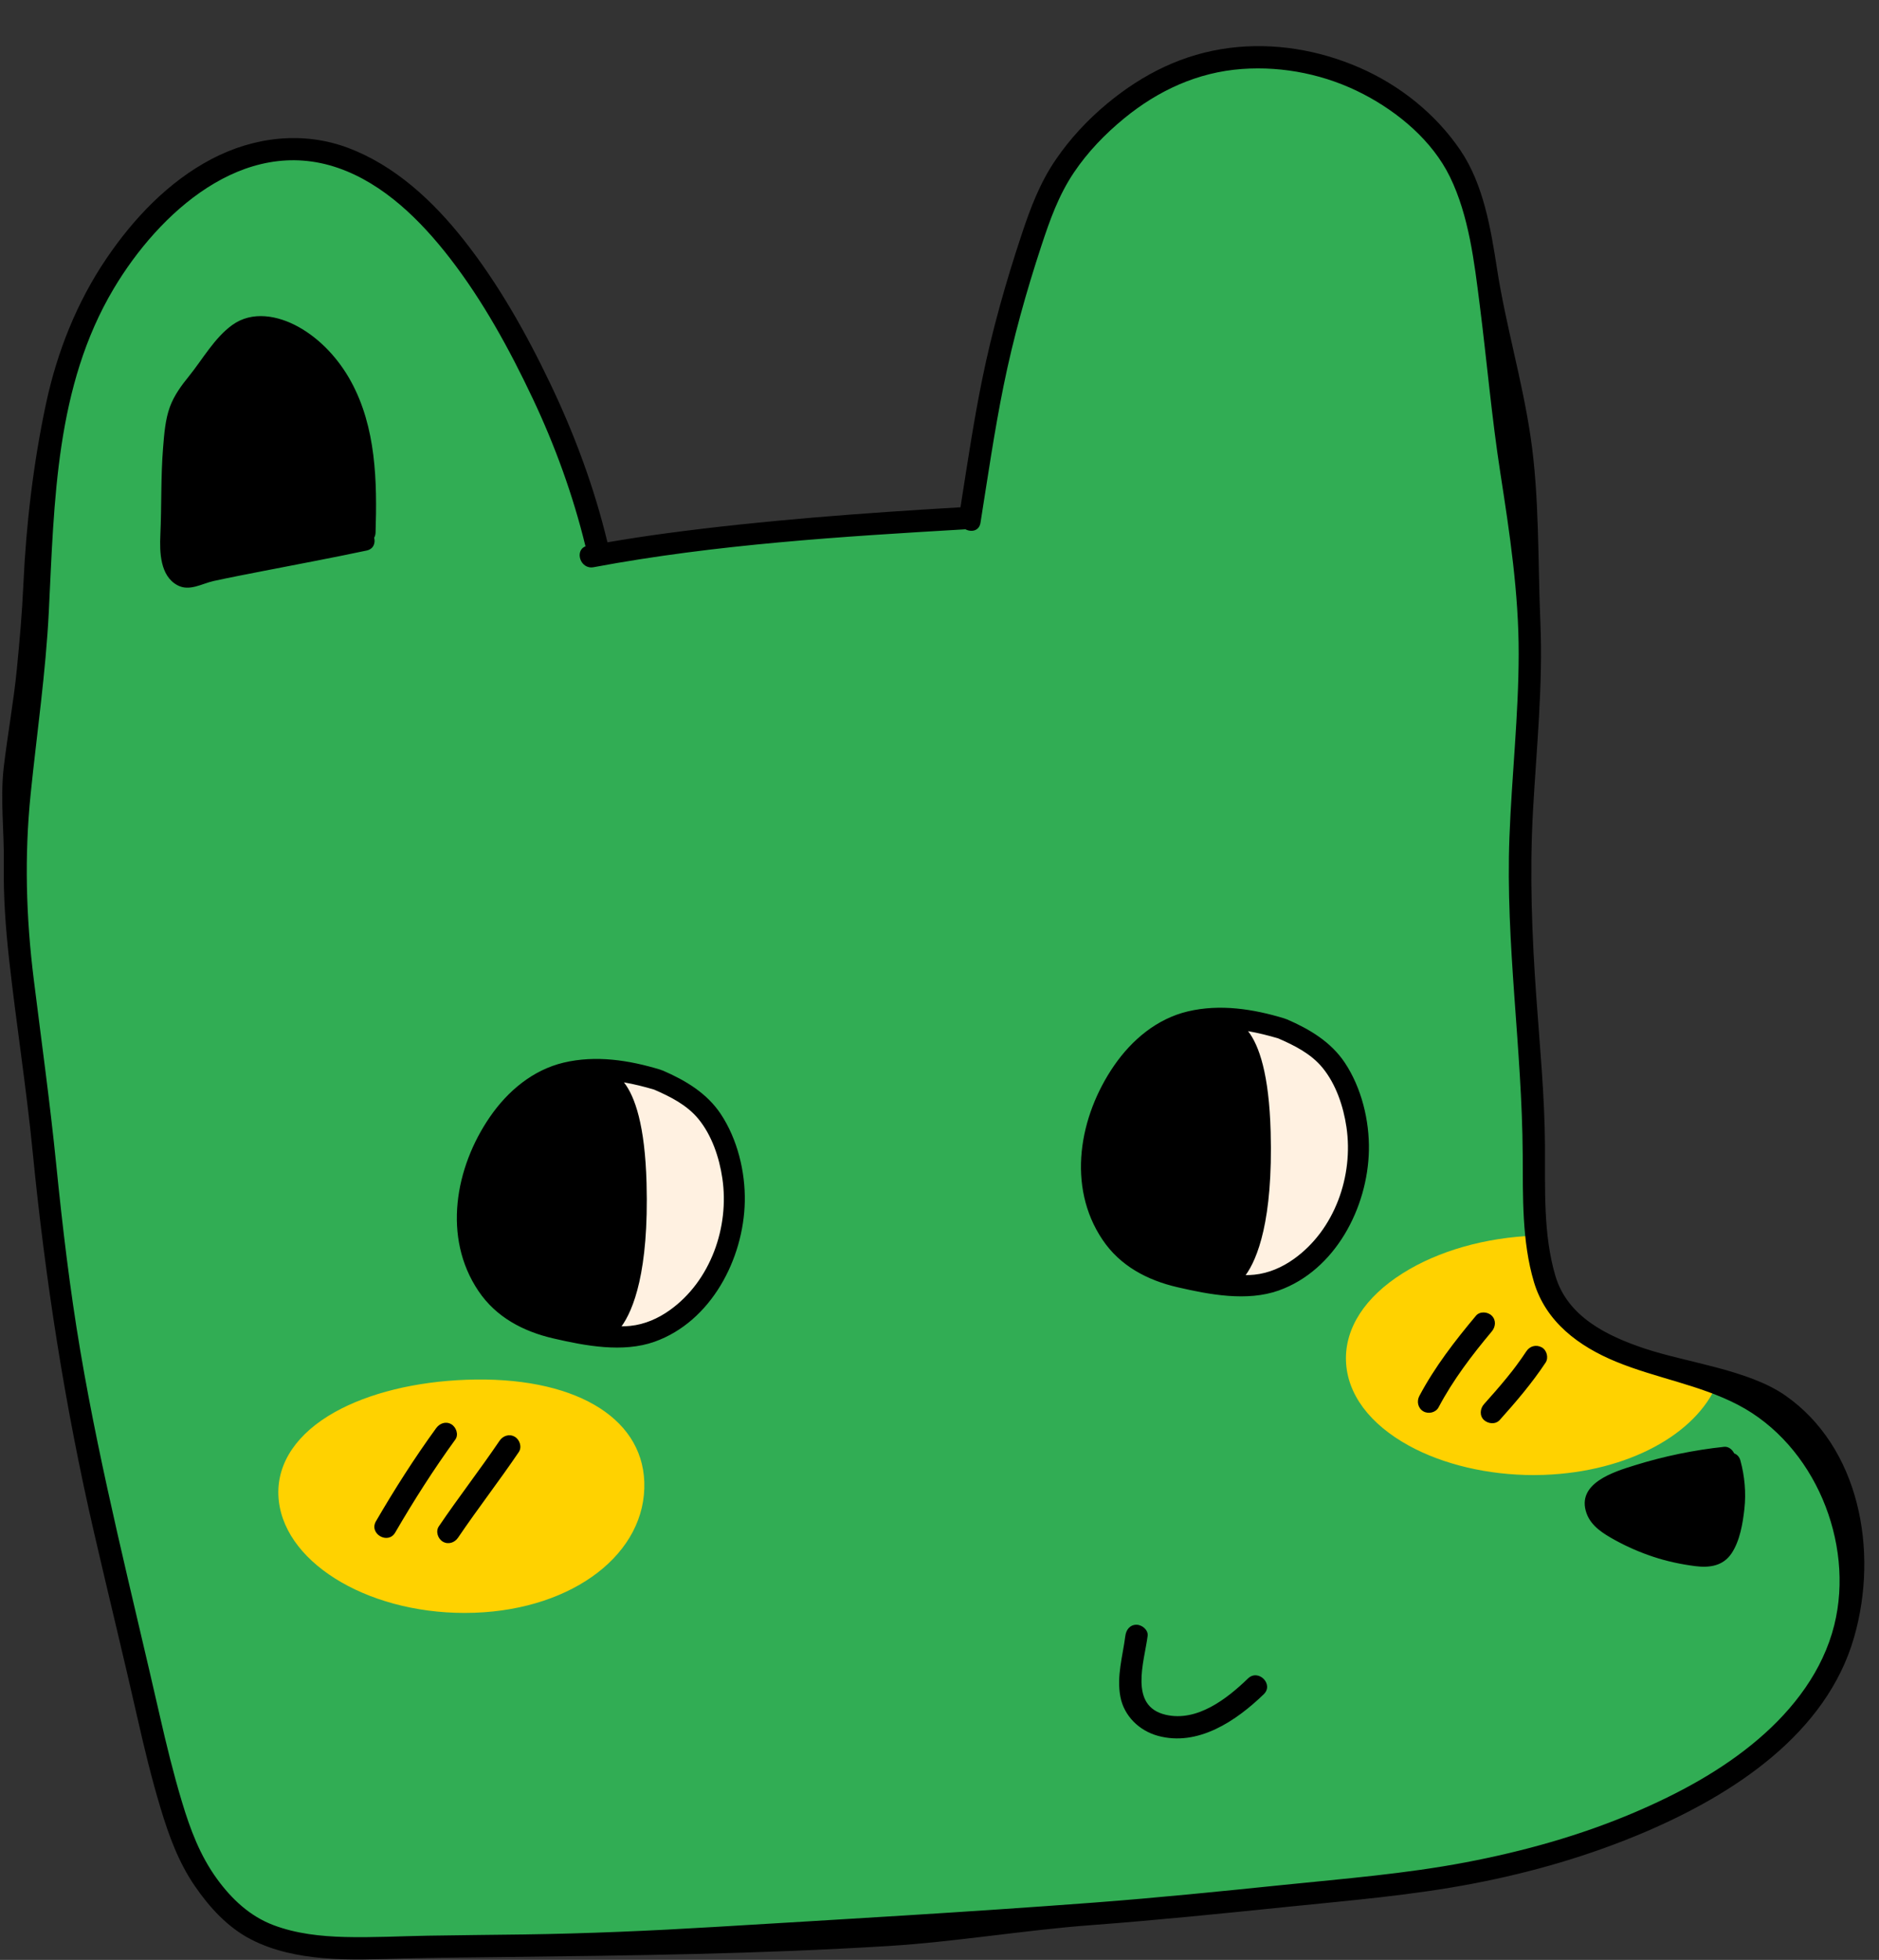
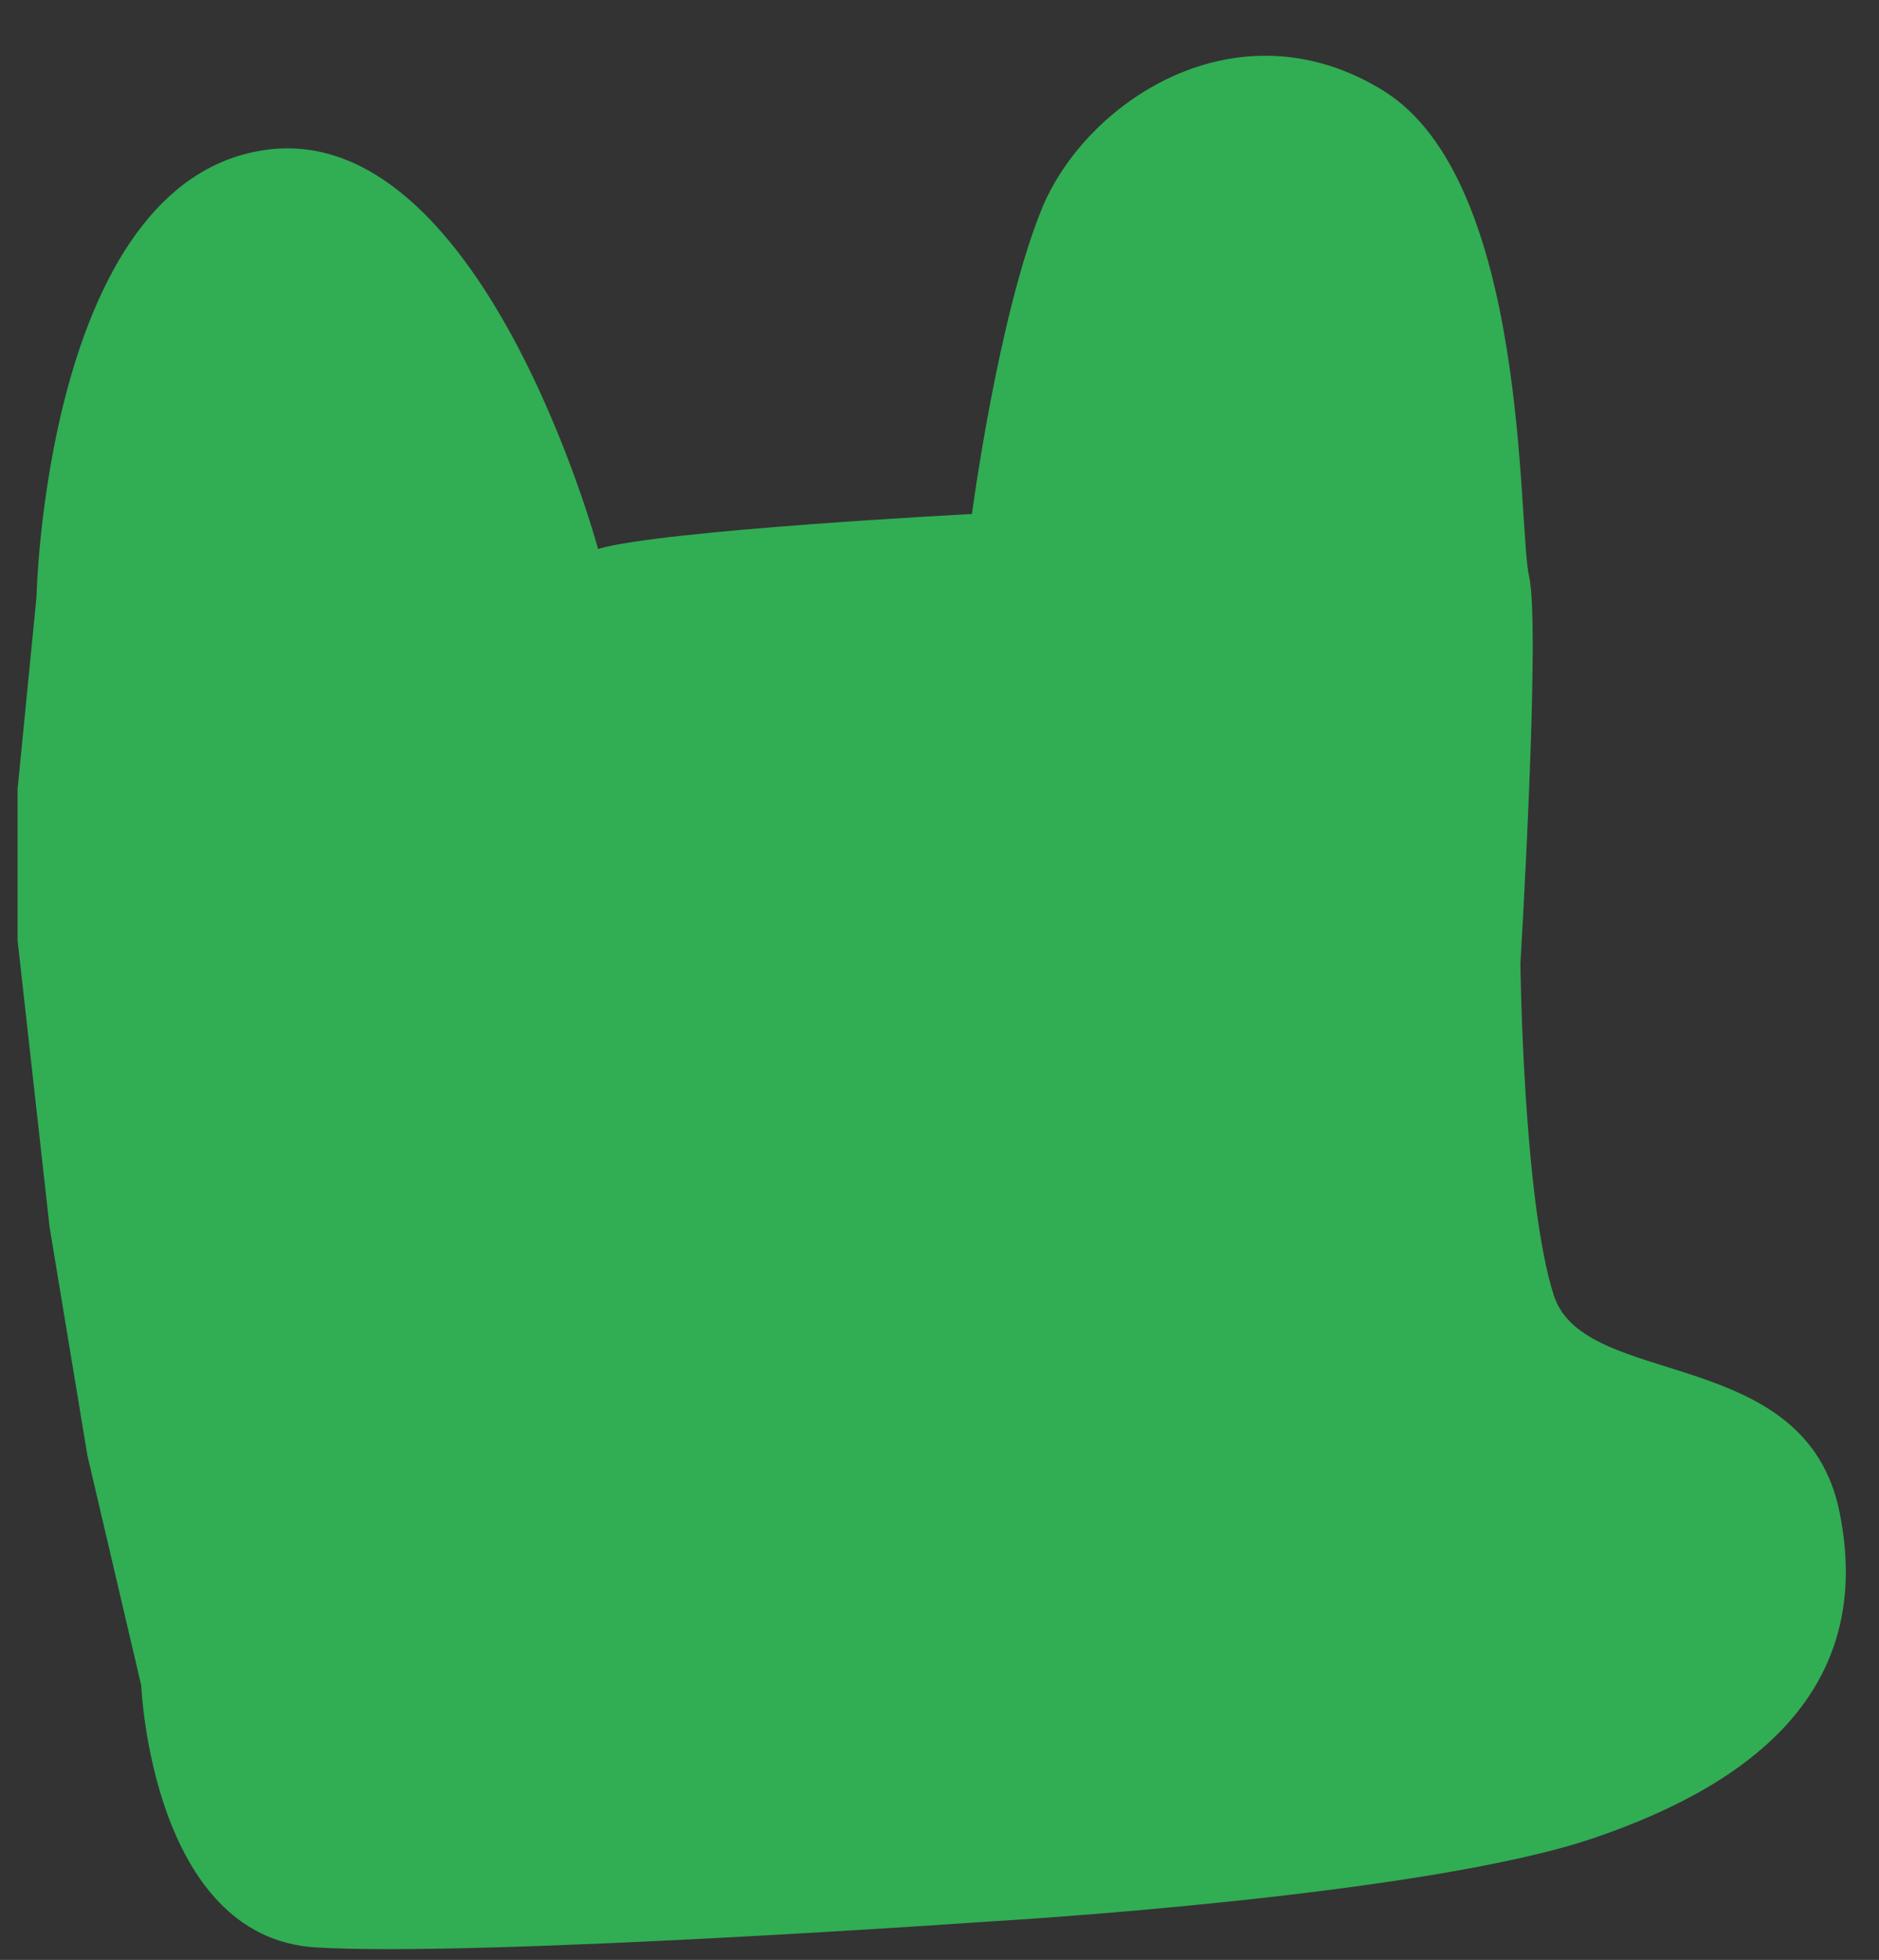
<svg xmlns="http://www.w3.org/2000/svg" fill="#000000" height="263.5" preserveAspectRatio="xMidYMid meet" version="1" viewBox="-0.3 -6.2 252.7 263.5" width="252.7" zoomAndPan="magnify">
  <rect x="-0.3" y="-6.2" width="252.7" height="263.5" fill="#333333" stroke="none" />
  <g id="change1_1">
    <path d="M130.412,62.906c0,0,3.522-26.609,9.384-41s26.225-28.065,45.913-15.935 s18.073,58.5,19.638,65.348c1.565,6.848-1.174,52.044-1.174,52.044s0.367,31.878,4.5,44.609 c4.133,12.731,33.848,6.457,38.427,29.152s-10.057,36-33.144,43.826s-80.609,11.152-80.609,11.152 s-69.059,4.85-91.174,3.522c-22.115-1.328-23.478-35.217-23.478-35.217L11.456,189.493l-5.087-30.717l-4.304-38.544 V99.884l2.543-25.826c0,0,1.174-55.565,30.522-60.065s45,53.609,45,53.609 C88.787,65.058,130.412,62.906,130.412,62.906z M130.412,62.906c0,0,3.522-26.609,9.384-41 s26.225-28.065,45.913-15.935s18.073,58.5,19.638,65.348c1.565,6.848-1.174,52.044-1.174,52.044 s0.367,31.878,4.5,44.609c4.133,12.731,33.848,6.457,38.427,29.152s-10.057,36-33.144,43.826 s-80.609,11.152-80.609,11.152s-69.059,4.85-91.174,3.522c-22.115-1.328-23.478-35.217-23.478-35.217L11.456,189.493 l-5.087-30.717l-4.304-38.544V99.884l2.543-25.826c0,0,1.174-55.565,30.522-60.065s45,53.609,45,53.609 C88.787,65.058,130.412,62.906,130.412,62.906z" fill="#31ad54" />
  </g>
  <g id="change2_1">
-     <path d="M163.13,131.849c1.309-2.93,7.34-1.134,9.104,0.21s14.364,6.541,10.08,22.52 c-1.18,4.4-9.156,13.801-15.6,12.009C160.269,164.795,163.13,131.849,163.13,131.849z M82.137,173.034 c13.747,0.224,19.422-15.425,14.342-26.045c-5.079-10.62-15.905-8.402-15.905-8.402S68.39,172.81,82.137,173.034z" fill="#fff1e1" />
-   </g>
+     </g>
  <g id="change3_1">
-     <path d="M62.187,210.653c-13.406,0-24.734-7.072-25.05-15.86c-0.157-4.365,2.541-8.322,7.596-11.144 c4.581-2.557,10.867-4.1,17.699-4.345c14.207-0.516,23.597,4.873,23.916,13.719 c0.343,9.557-9.454,17.125-22.79,17.605C63.099,210.644,62.641,210.653,62.187,210.653z M230.623,179.849 c-9.411-3.588-19.648-4.787-21.95-11.877c-0.714-2.2-1.313-4.978-1.82-8.058 c-0.225,0.004-0.448,0.003-0.674,0.011c-6.692,0.24-13.024,2.037-17.828,5.059 c-5.082,3.196-7.794,7.388-7.635,11.802c0.158,4.427,3.162,8.468,8.456,11.377 c4.622,2.539,10.661,3.956,16.76,3.956c0.468,0,0.935-0.008,1.403-0.025 C218.642,191.686,227.785,186.627,230.623,179.849z" fill="#ffd200" />
-   </g>
+     </g>
  <g id="change4_1">
-     <path d="M239.782,181.406c-4.987-3.467-13.307-4.42-18.971-6.323c-5.019-1.686-10.306-4.27-11.927-9.729 c-1.661-5.593-1.37-11.744-1.406-17.515c-0.042-6.649-0.685-13.273-1.158-19.901 c-0.597-8.366-0.921-16.718-0.454-25.099c0.471-8.451,1.356-16.907,0.993-25.381 c-0.35-8.178-0.116-16.84-1.315-24.922c-1.145-7.717-3.321-14.916-4.519-22.627 c-0.831-5.346-1.813-11.322-4.915-15.896c-3.332-4.914-8.185-8.779-13.617-11.136 c-5.445-2.363-11.487-3.381-17.396-2.638c-6.258,0.787-11.675,3.488-16.502,7.491 c-2.65,2.198-5.011,4.744-6.95,7.592c-2.075,3.047-3.341,6.386-4.499,9.861c-2.153,6.462-4.015,13.013-5.37,19.69 c-1.152,5.676-2.003,11.409-2.904,17.129c-13.195,0.781-26.403,1.739-39.508,3.492 c-2.664,0.356-5.32,0.767-7.97,1.217c-1.773-7.355-4.414-14.478-7.674-21.302 c-3.237-6.775-6.985-13.442-11.648-19.348c-4.128-5.228-9.254-10.016-15.58-12.387 c-6.077-2.277-12.664-1.47-18.343,1.511c-5.798,3.043-10.491,7.996-14.132,13.367 C10.008,34.469,7.363,41.151,5.876,48.124c-1.681,7.887-2.66,16.142-3.029,24.174 c-0.188,4.092-0.485,7.367-0.88,11.446c-0.414,4.274-1.266,8.942-1.763,13.207 c-0.496,4.252,0.079,8.762,0.01,13.046c-0.07,4.279,0.242,8.554,0.712,12.804 c0.954,8.624,2.313,17.184,3.163,25.822c1.698,17.261,4.356,34.325,8.258,51.23c1.919,8.313,3.953,16.593,5.836,24.916 c0.918,4.056,1.897,8.102,3.096,12.085c1.123,3.728,2.428,7.333,4.653,10.561c1.977,2.867,4.409,5.529,7.54,7.14 c3.021,1.554,6.377,2.226,9.738,2.514c3.592,0.308,7.196,0.129,10.794,0.045c4.392-0.102,8.785-0.142,13.178-0.193 c17.667-0.206,34.451-0.406,52.078-1.491c8.768-0.54,18.346-2.141,27.107-2.796 c8.844-0.661,17.665-1.565,26.487-2.467c8.352-0.854,16.718-1.543,24.974-3.126 c7.933-1.521,15.708-3.771,23.14-6.946c11.783-5.034,24.357-13.148,28.089-26.187 C252.399,202.23,249.739,188.329,239.782,181.406z M246.383,212.293c-1.527,6.126-5.463,11.266-10.195,15.314 c-4.934,4.221-10.783,7.362-16.734,9.894c-7.258,3.088-14.911,5.216-22.651,6.687 c-8.081,1.535-16.271,2.19-24.443,3.026c-8.492,0.869-16.984,1.737-25.497,2.38 c-17.02,1.284-34.075,2.257-51.113,3.282c-8.525,0.513-17.045,0.887-25.584,1.005 c-4.31,0.059-8.621,0.091-12.931,0.166c-3.71,0.064-7.428,0.271-11.138,0.175 c-3.266-0.085-6.557-0.436-9.633-1.599c-3.159-1.195-5.609-3.501-7.573-6.2 c-2.296-3.156-3.604-6.66-4.72-10.368c-1.154-3.833-2.104-7.723-2.992-11.625 c-3.707-16.289-7.87-32.475-10.668-48.956c-1.415-8.335-2.407-16.732-3.253-25.142 c-0.837-8.325-1.989-16.582-3.021-24.883c-1.035-8.326-1.267-16.526-0.416-24.879 c0.835-8.205,2.036-16.336,2.446-24.582c0.738-14.811,0.904-30.245,8.721-43.372 c6.056-10.171,17.456-20.647,30.194-16.232c6.152,2.132,11.103,7.068,15.01,12.109 c4.455,5.749,8.029,12.285,11.133,18.843c3.022,6.386,5.442,13.052,7.115,19.916 c-1.502,0.589-0.689,3.14,1.093,2.806c16.453-3.076,33.317-4.117,50.004-5.096 c0.791,0.415,1.849,0.235,2.026-0.878c0.978-6.146,1.867-12.312,3.105-18.413c1.293-6.373,3.046-12.633,5.078-18.808 c1.145-3.48,2.323-6.806,4.38-9.867c1.85-2.754,4.183-5.168,6.742-7.27c4.577-3.759,9.911-6.221,15.86-6.651 c5.628-0.406,11.35,0.785,16.354,3.393c4.71,2.454,9.254,6.269,11.618,11.114 c2.555,5.236,3.277,11.478,4.001,17.186c0.96,7.565,1.612,15.145,2.784,22.684 c1.254,8.066,2.472,16.13,2.457,24.314c-0.015,8.218-0.934,16.397-1.245,24.604 c-0.542,14.279,1.71,28.439,1.787,42.698c0.03,5.636-0.114,11.627,1.507,17.083 c1.599,5.385,6.045,8.666,11.046,10.724c5.364,2.207,11.242,3.112,16.41,5.806 c5.162,2.692,9.07,7.326,11.355,12.64C247.073,200.604,247.781,206.688,246.383,212.293z M74.114,173.746 c4.292,0.994,9.362,1.96,13.624,0.441c7.603-2.71,11.977-11.139,12.126-18.85c0.077-4.006-0.994-8.387-3.224-11.75 c-1.875-2.828-4.753-4.533-7.802-5.855c-0.069-0.03-0.136-0.046-0.203-0.065c-0.045-0.018-0.085-0.041-0.134-0.056 c-4.196-1.277-8.667-1.97-12.995-0.944c-4.16,0.987-7.534,3.834-9.92,7.3 c-4.677,6.794-6.393,16.204-1.544,23.402C66.415,170.892,70.052,172.805,74.114,173.746z M93.62,144.232 c1.814,2.205,2.812,5.189,3.225,7.981c0.971,6.555-1.575,13.812-7.065,17.733c-1.581,1.129-3.38,1.918-5.324,2.117 c-0.389,0.04-0.779,0.056-1.168,0.062c1.557-2.157,3.693-7.314,3.364-19.274 c-0.213-7.745-1.552-11.627-3.039-13.531c1.38,0.242,2.744,0.582,4.061,0.975 C89.862,141.246,92.075,142.355,93.62,144.232z M158.048,166.861c4.292,0.994,9.362,1.96,13.624,0.441 c7.603-2.71,11.977-11.139,12.126-18.85c0.077-4.006-0.995-8.387-3.224-11.75c-1.875-2.828-4.753-4.533-7.802-5.855 c-0.069-0.03-0.136-0.046-0.203-0.065c-0.045-0.018-0.085-0.041-0.134-0.056c-4.196-1.277-8.667-1.97-12.995-0.944 c-4.16,0.987-7.534,3.834-9.92,7.3c-4.677,6.794-6.393,16.204-1.544,23.402 C150.35,164.007,153.987,165.92,158.048,166.861z M177.554,137.347c1.814,2.205,2.812,5.189,3.225,7.981 c0.971,6.555-1.575,13.812-7.065,17.733c-1.581,1.129-3.38,1.918-5.324,2.117 c-0.389,0.04-0.779,0.056-1.168,0.062c1.557-2.157,3.693-7.314,3.364-19.274 c-0.213-7.745-1.552-11.627-3.039-13.531c1.38,0.242,2.744,0.582,4.061,0.975 C173.797,134.361,176.01,135.47,177.554,137.347z M167.535,219.467c-2.824,2.729-6.842,5.864-11.064,4.88 c-4.993-1.163-2.883-7.098-2.429-10.606c0.104-0.805-0.764-1.5-1.5-1.5c-0.897,0-1.396,0.693-1.5,1.5 c-0.352,2.726-1.191,5.429-0.664,8.191c0.492,2.579,2.527,4.547,5.023,5.238c5.408,1.497,10.564-2.016,14.255-5.582 C171.048,220.244,168.925,218.124,167.535,219.467z M233.761,190.16c-0.139-0.513-0.462-0.818-0.843-0.961 c-0.245-0.519-0.763-0.941-1.347-0.878c-4.071,0.434-8.079,1.261-11.989,2.476 c-2.807,0.873-7.958,2.421-6.511,6.467c0.627,1.754,2.298,2.755,3.846,3.609c1.633,0.9,3.362,1.647,5.131,2.233 c1.832,0.607,3.713,1.008,5.626,1.254c1.903,0.244,3.748-0,4.895-1.715c1.119-1.671,1.509-4.011,1.727-5.97 C234.538,194.494,234.336,192.273,233.761,190.16z M60.399,185.286c-0.758-0.443-1.575-0.119-2.052,0.538 c-2.919,4.02-5.588,8.212-8.086,12.505c-0.973,1.672,1.619,3.184,2.59,1.514 c2.498-4.293,5.167-8.485,8.086-12.505C61.413,186.682,61.049,185.666,60.399,185.286z M68.933,186.97 c-0.74-0.433-1.597-0.135-2.052,0.538c-2.639,3.896-5.527,7.614-8.166,11.51 c-0.455,0.671-0.128,1.663,0.538,2.052c0.74,0.433,1.597,0.135,2.052-0.538c2.639-3.896,5.527-7.614,8.166-11.51 C69.925,188.351,69.599,187.36,68.933,186.97z M200.323,170.69c-0.534-0.534-1.599-0.624-2.121,0 c-2.833,3.382-5.554,6.896-7.624,10.807c-0.379,0.716-0.181,1.631,0.538,2.052c0.678,0.397,1.672,0.18,2.052-0.538 c1.952-3.689,4.482-7.009,7.154-10.2C200.843,172.19,200.932,171.298,200.323,170.69z M207.027,174.938 c-0.753-0.398-1.589-0.161-2.052,0.538c-0.431,0.651-0.88,1.289-1.346,1.916 c-0.11,0.147-0.22,0.294-0.331,0.441c-0.037,0.049-0.074,0.098-0.112,0.146c-0.013,0.016-0.097,0.124-0.117,0.15 c-0.241,0.307-0.485,0.612-0.732,0.915c-0.989,1.211-2.021,2.386-3.065,3.549c-0.524,0.584-0.619,1.553,0,2.121 c0.572,0.525,1.561,0.623,2.121,0c2.203-2.452,4.349-4.972,6.173-7.723 C208,176.334,207.716,175.301,207.027,174.938z M46.901,45.08c-1.63-2.979-4.089-5.688-7.079-7.342 c-2.735-1.513-6.196-2.186-8.887-0.241c-2.403,1.737-3.975,4.597-5.819,6.876 c-1.033,1.276-1.997,2.581-2.568,4.134c-0.625,1.7-0.766,3.664-0.913,5.458 c-0.319,3.905-0.191,7.84-0.369,11.753c-0.105,2.303-0.037,5.505,2.29,6.76c1.627,0.877,3.29-0.219,4.895-0.568 c2.222-0.483,4.456-0.912,6.687-1.347c4.624-0.9,9.254-1.766,13.863-2.743c0.933-0.198,1.208-1.004,1.021-1.721 c0.107-0.194,0.177-0.422,0.186-0.691C50.431,58.545,50.283,51.257,46.901,45.08z" fill="inherit" />
-   </g>
+     </g>
</svg>